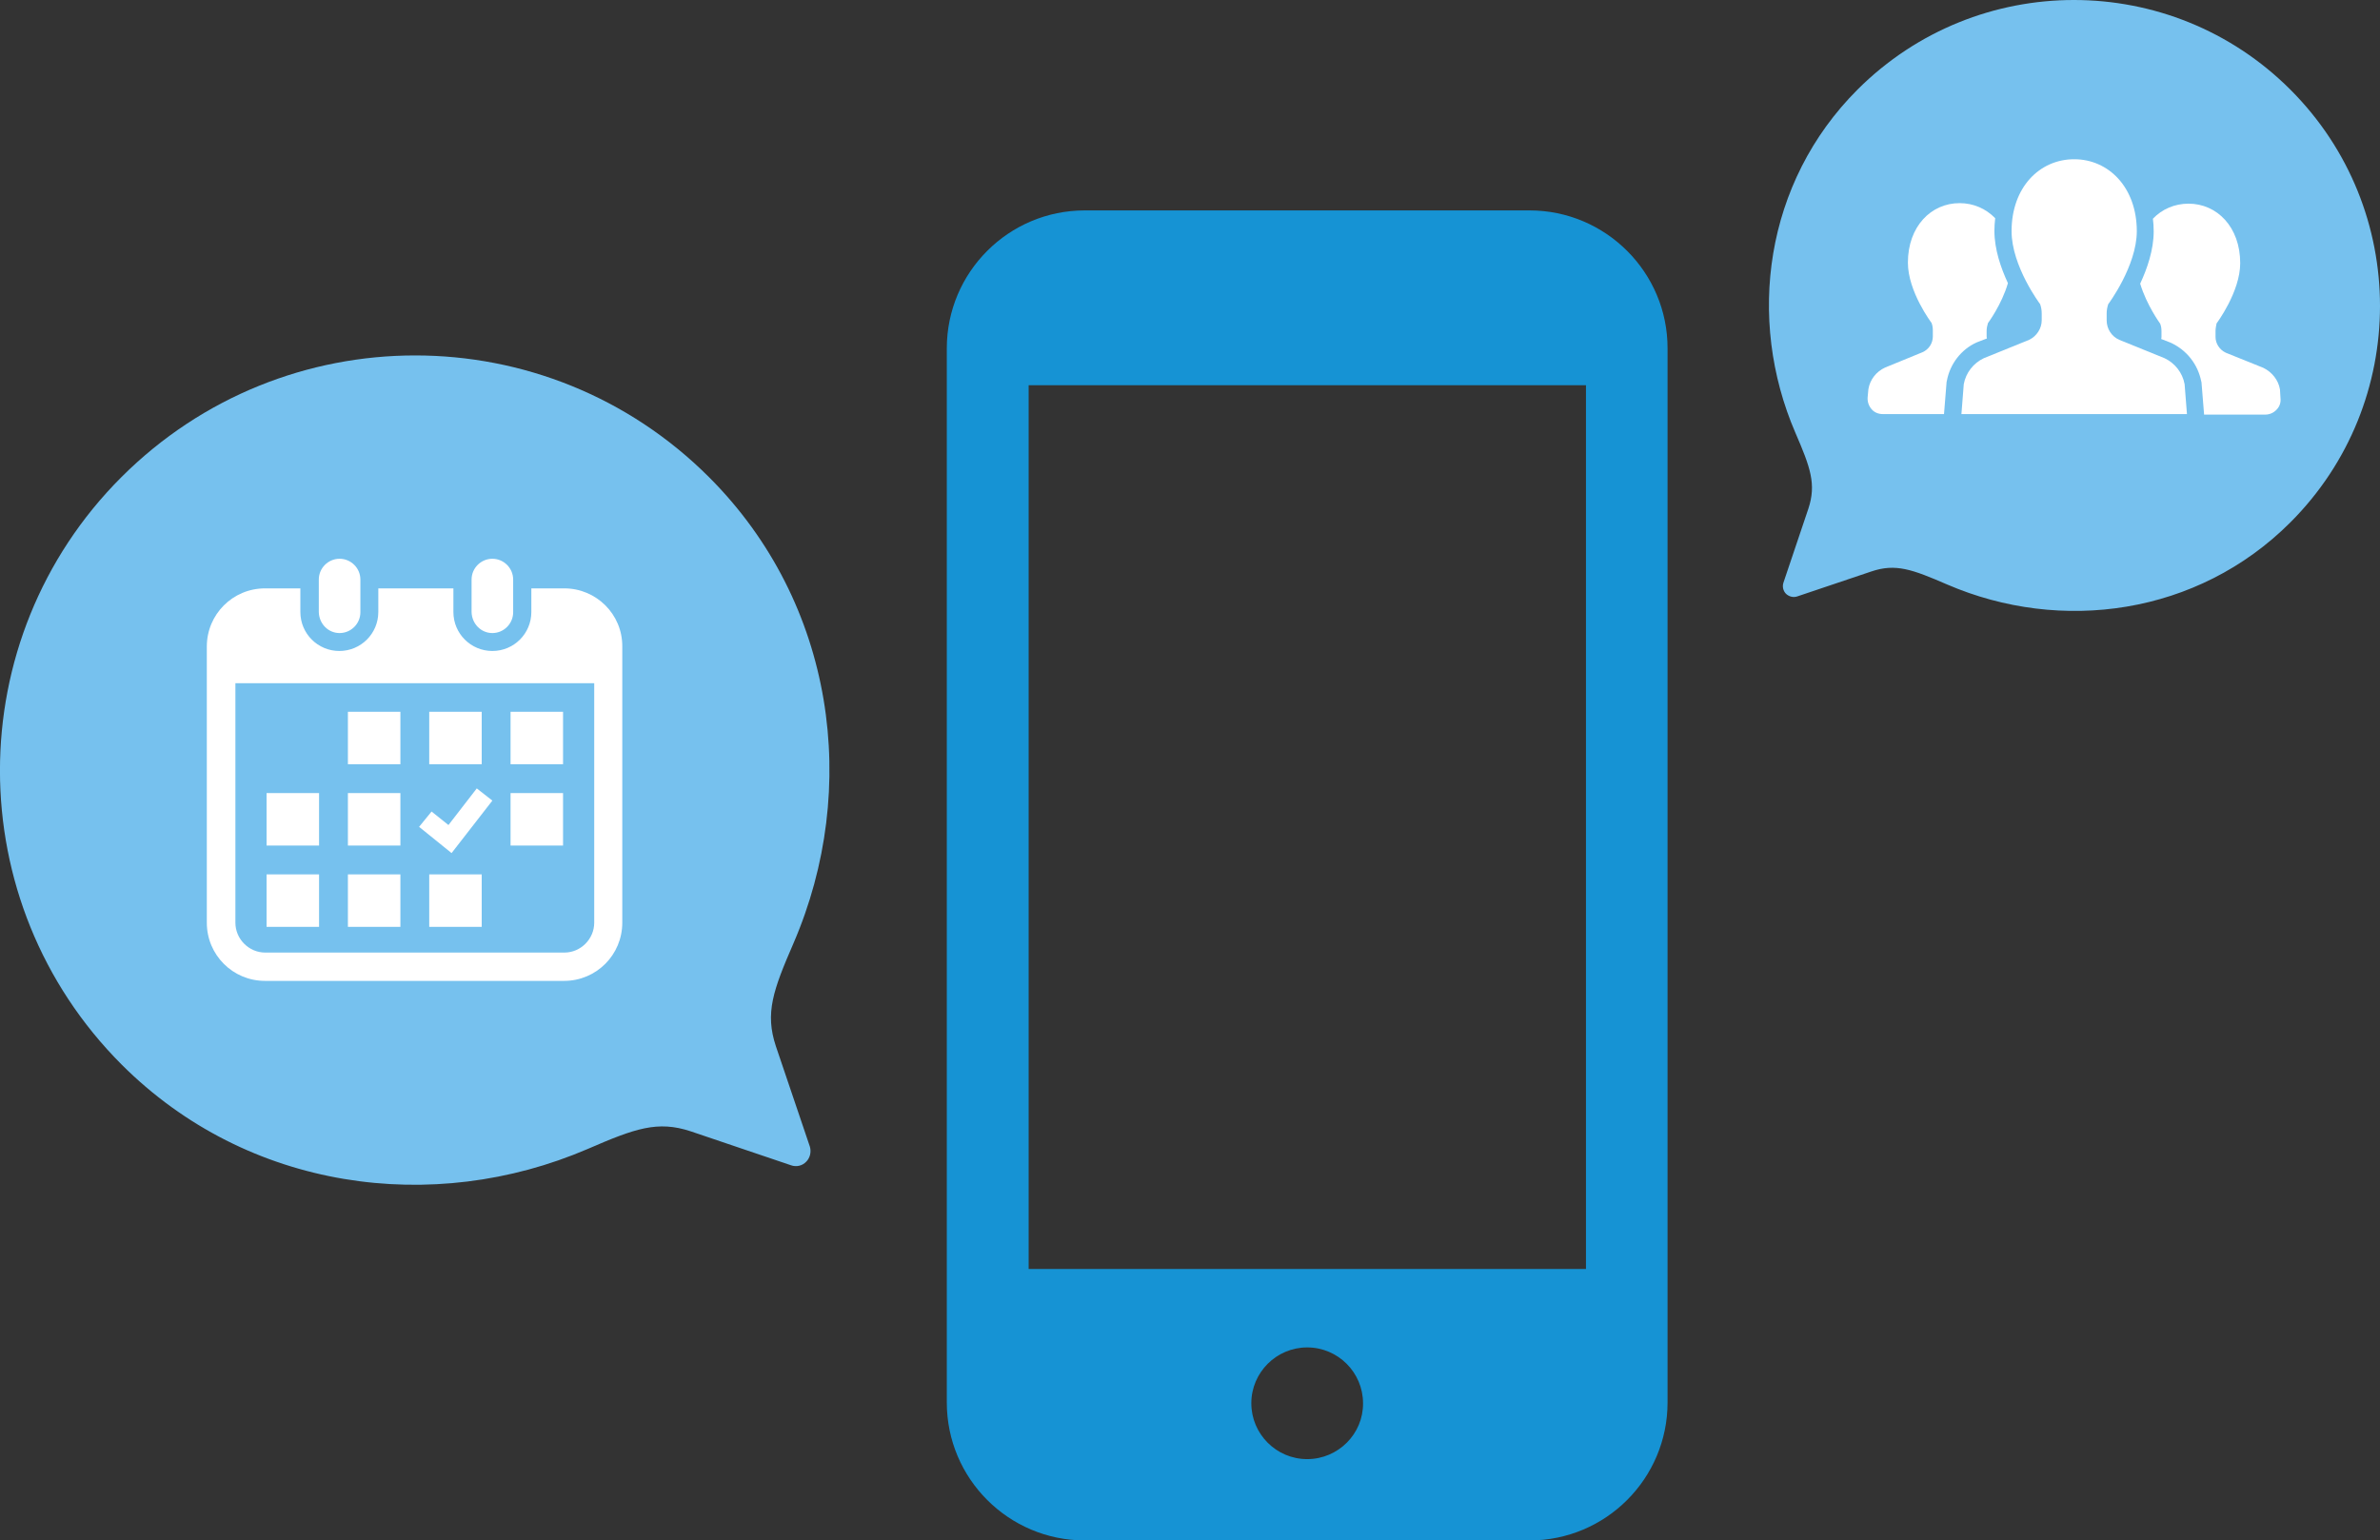
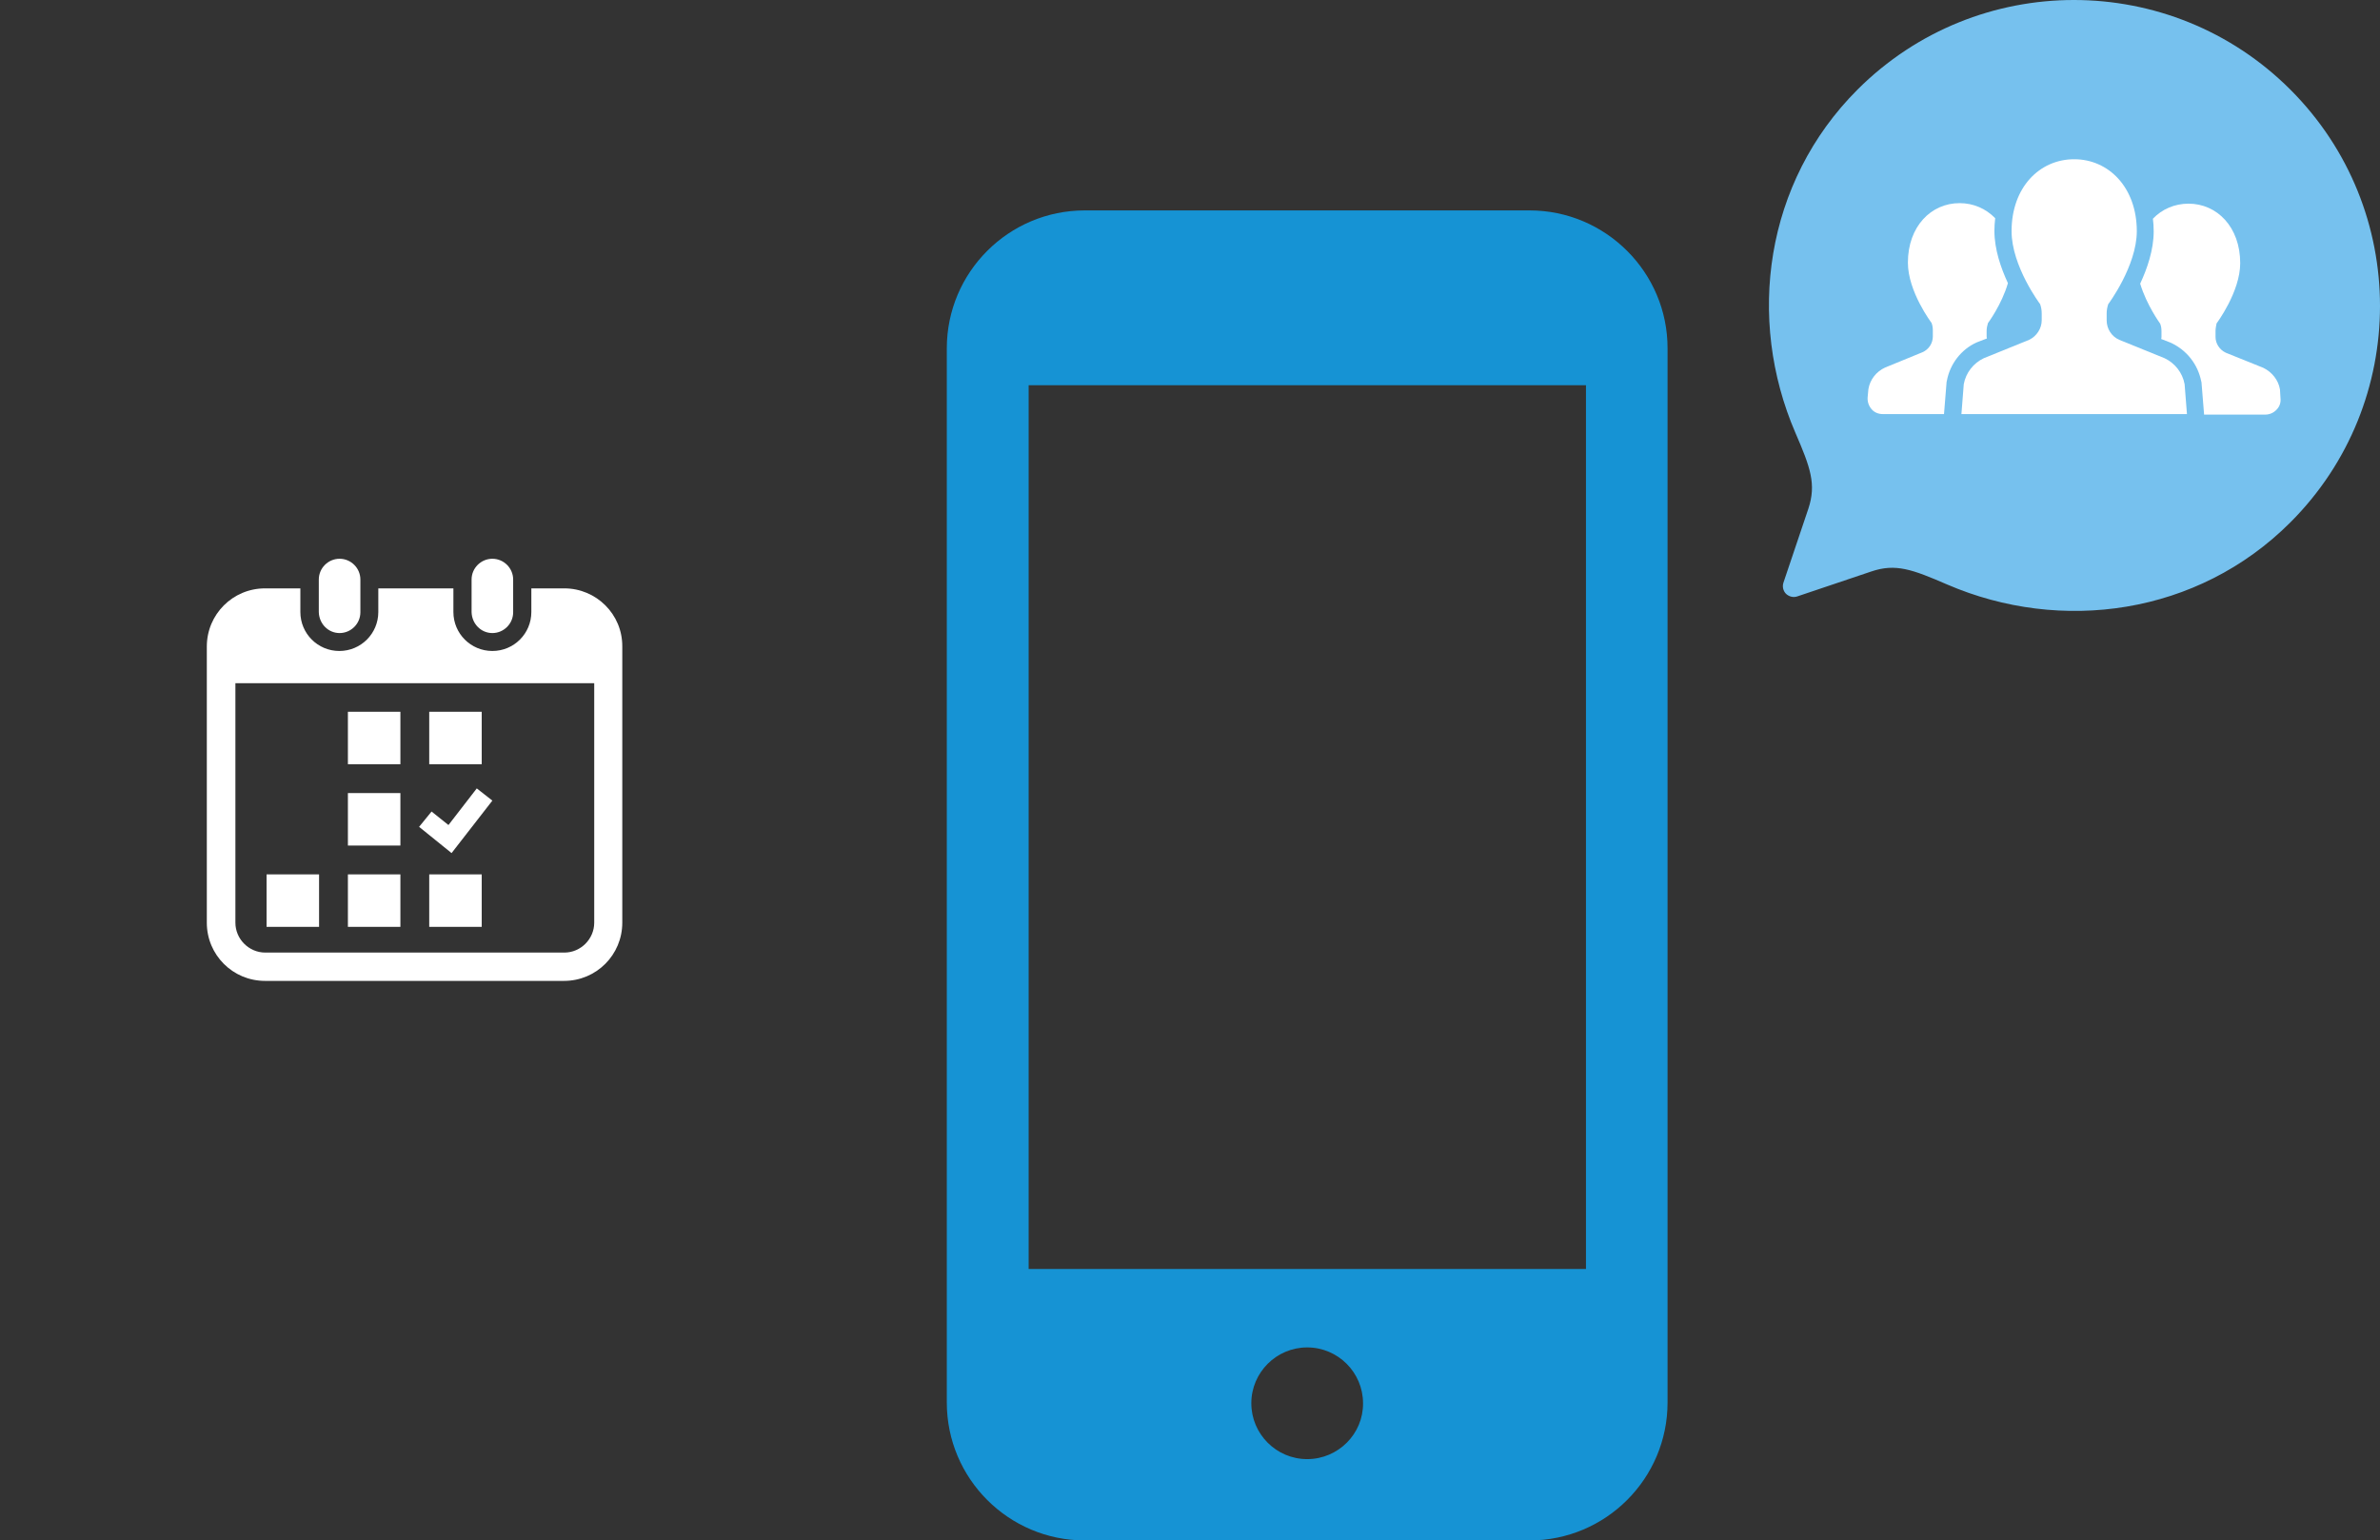
<svg xmlns="http://www.w3.org/2000/svg" version="1.1" id="_x32_" x="0px" y="0px" viewBox="0 0 916 593" style="enable-background:new 0 0 916 593;" xml:space="preserve">
  <rect x="0" y="0" width="916" height="593" fill="#333333" stroke="none" />
  <style type="text/css">
	.st0{fill:#1693D4;}
	.st1{fill:#76C1EE;}
	.st2{fill:#FFFFFF;}
</style>
  <g>
    <path class="st0" d="M588.7,81H417.5c-29.3,0-53.1,23.8-53.1,53.1v405.8c0,29.3,23.8,53.1,53.1,53.1h171.2   c29.3,0,53.1-23.8,53.1-53.1V134.2C641.9,104.9,618,81,588.7,81z M503.1,561.7c-11.9,0-21.5-9.7-21.5-21.5   c0-11.9,9.7-21.5,21.5-21.5c11.9,0,21.5,9.7,21.5,21.5C524.7,552,515,561.7,503.1,561.7z M610.4,148.3v340.2H395.9V148.3H610.4z" />
  </g>
  <g>
    <path class="st1" d="M881.5,34.5c-46-46-120.6-46-166.6,0c-35.7,35.7-42.8,88.3-23.9,132.1c5.8,13.4,8.1,19.8,5,29.2l-9.6,28.5   c-0.5,1.5-0.1,3.2,1,4.3c1.2,1.1,2.8,1.5,4.3,1l28.5-9.6c9.4-3.2,15.8-0.8,29.2,5c43.8,18.9,96.4,11.8,132.1-23.9   C927.5,155.1,927.5,80.5,881.5,34.5z" />
  </g>
  <g>
    <path class="st2" d="M764.7,130.3c0-0.3-0.1-0.4-0.1-0.7v-2.2c0-1,0.2-2,0.5-3c0,0,5.3-7.1,7.7-15.4c-2.7-5.8-5.2-13-5.2-20.1   c0-1.6,0.1-3.2,0.3-4.9c-3.6-3.7-8.4-5.8-13.7-5.8c-11,0-19.9,9-19.9,22.9c0,11.2,9.1,23.2,9.1,23.2c0.4,1,0.5,2,0.5,3v2.2   c0,2.6-1.5,5-4,6.1l-14.4,5.9c-3.3,1.5-5.8,4.6-6.4,8.3l-0.3,3.2c-0.1,1.6,0.4,3.2,1.5,4.5s2.7,1.9,4.3,1.9h23.6l1-12.4l0.1-0.4   c1.2-6.5,5.5-12.1,11.5-14.8L764.7,130.3z" />
    <path class="st2" d="M877.5,149.9c-0.6-3.6-3.1-6.7-6.4-8.3l-14.4-5.8c-2.4-1.1-4-3.5-4-6.1v-2.2c0-1,0.2-2,0.4-3   c0,0,9.1-12.1,9.1-23.2c0-13.9-8.9-22.9-19.9-22.9c-5.3,0-10.2,2.1-13.7,5.8c0.2,1.5,0.3,3.2,0.3,4.9c0,7.1-2.5,14.3-5.2,20.1   c2.5,8.3,7.7,15.4,7.7,15.4c0.4,1,0.5,2,0.5,3v2.2c0,0.3-0.1,0.4-0.1,0.7l3.6,1.4c6.3,2.9,10.5,8.4,11.8,14.9l0.1,0.4l1,12.4h23.6   c1.6,0,3.2-0.7,4.3-1.9c1.2-1.2,1.7-2.8,1.5-4.5L877.5,149.9z" />
    <path class="st2" d="M833.1,137.9l-17.5-7.1c-2.9-1.3-4.8-4.2-4.8-7.5v-2.6c0-1.2,0.2-2.4,0.6-3.6c0,0,11-14.7,11-28.1   c0-16.8-10.8-27.7-24.1-27.7c-13.3,0-24.1,10.8-24.1,27.7c0,13.5,11,28.1,11,28.1c0.4,1.2,0.6,2.3,0.6,3.6v2.6   c0,3.1-1.9,6.1-4.8,7.5l-17.5,7.1c-4,1.9-6.9,5.6-7.7,10l-0.9,11.5h43.4h43.4l-0.9-11.5C840,143.5,837.1,139.8,833.1,137.9z" />
  </g>
  <g>
-     <path class="st1" d="M46.8,409.8c48.5,48.5,119.9,58.1,179.4,32.5c18.2-7.9,26.9-11,39.6-6.8l38.7,13.1c2,0.7,4.3,0.2,5.8-1.4   c1.5-1.5,2-3.8,1.4-5.8l-13.1-38.7c-4.2-12.7-1.1-21.4,6.8-39.6c25.7-59.5,16-130.9-32.5-179.4c-62.5-62.5-163.7-62.5-226.2,0   C-15.6,246-15.6,347.3,46.8,409.8z" />
-   </g>
+     </g>
  <g>
    <path class="st2" d="M130.7,243.7c4.4,0,8-3.6,8-8v-12.6c0-4.4-3.6-8-8-8c-4.4,0-8,3.6-8,8v12.5   C122.8,240.1,126.3,243.7,130.7,243.7z" />
    <path class="st2" d="M189.5,243.7c4.4,0,8-3.6,8-8v-12.6c0-4.4-3.6-8-8-8s-8,3.6-8,8v12.5C181.6,240.1,185.1,243.7,189.5,243.7z" />
    <path class="st2" d="M217.2,226.5h-12.7v9.1c0,8.3-6.7,15-15,15s-15-6.7-15-15v-9.1h-28.9v9.1c0,8.3-6.7,15-15,15s-15-6.7-15-15   v-9.1H102c-12.4,0-22.4,10-22.4,22.4v106.3c0,12.4,10,22.4,22.4,22.4h115.1c12.4,0,22.4-10,22.4-22.4V248.9   C239.6,236.5,229.5,226.5,217.2,226.5z M228.7,355.2c0,6.3-5.2,11.5-11.5,11.5H102.1c-6.3,0-11.5-5.2-11.5-11.5V263h138.1   L228.7,355.2L228.7,355.2z" />
    <rect x="133.9" y="336.6" class="st2" width="20.2" height="20.2" />
    <rect x="133.9" y="305.3" class="st2" width="20.2" height="20.2" />
    <rect x="102.6" y="336.6" class="st2" width="20.2" height="20.2" />
-     <rect x="102.6" y="305.3" class="st2" width="20.2" height="20.2" />
-     <rect x="196.5" y="274" class="st2" width="20.2" height="20.2" />
    <rect x="165.2" y="274" class="st2" width="20.2" height="20.2" />
    <polygon class="st2" points="189.5,308.2 183.5,303.5 172.6,317.6 166.1,312.4 161.3,318.3 173.8,328.4  " />
-     <rect x="196.5" y="305.3" class="st2" width="20.2" height="20.2" />
    <rect x="165.2" y="336.6" class="st2" width="20.2" height="20.2" />
    <rect x="133.9" y="274" class="st2" width="20.2" height="20.2" />
  </g>
</svg>